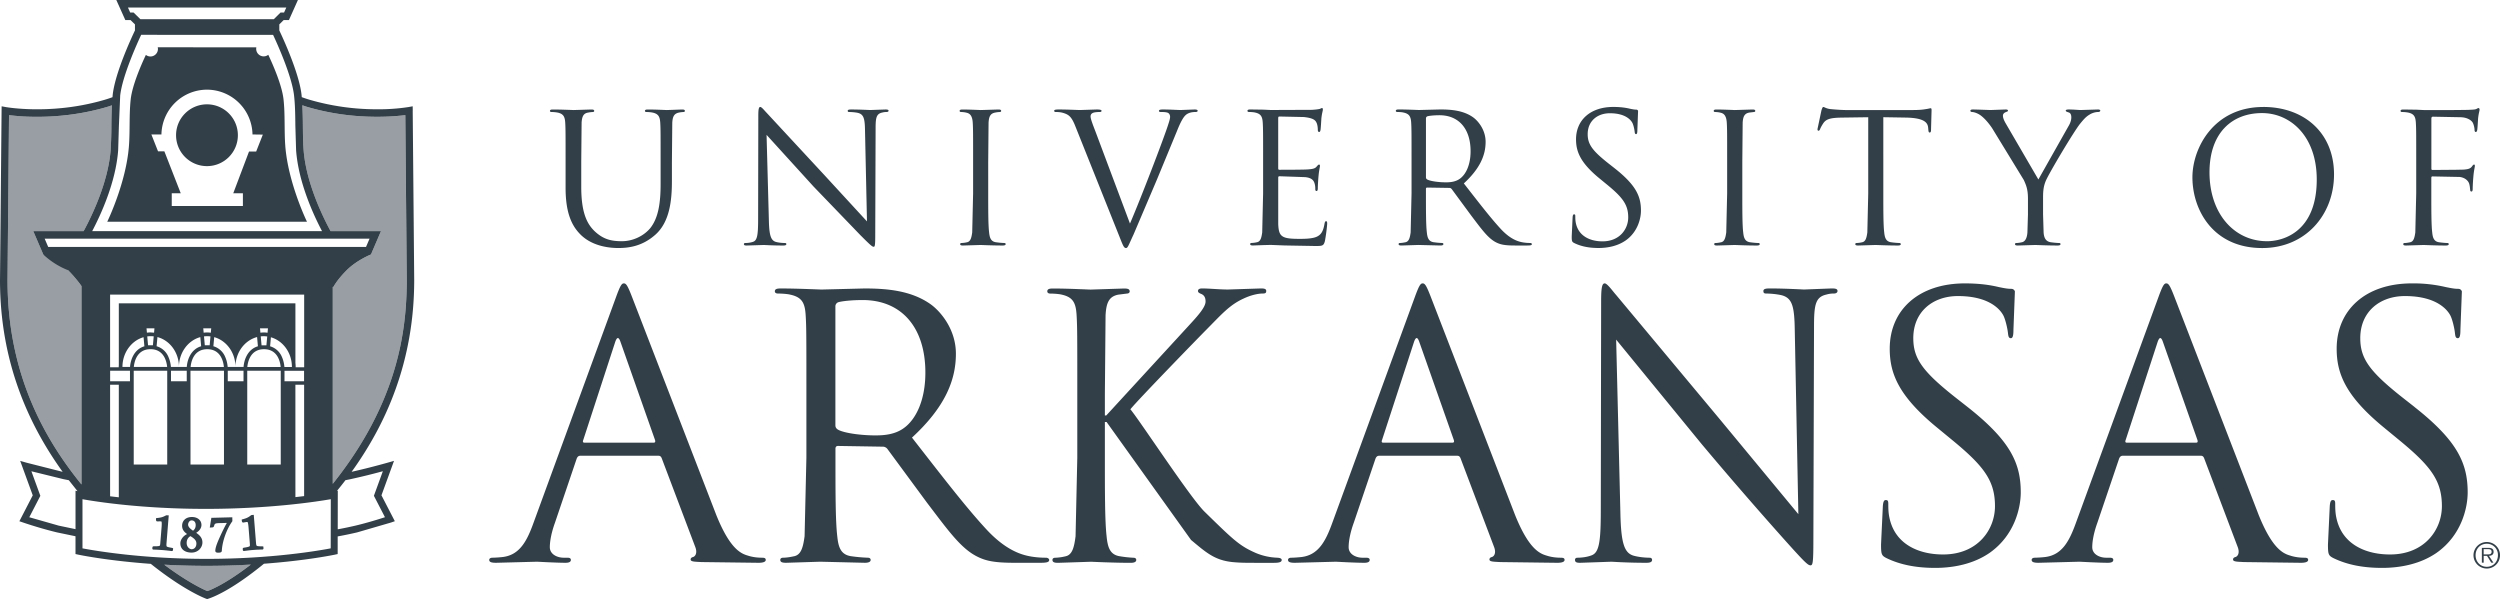
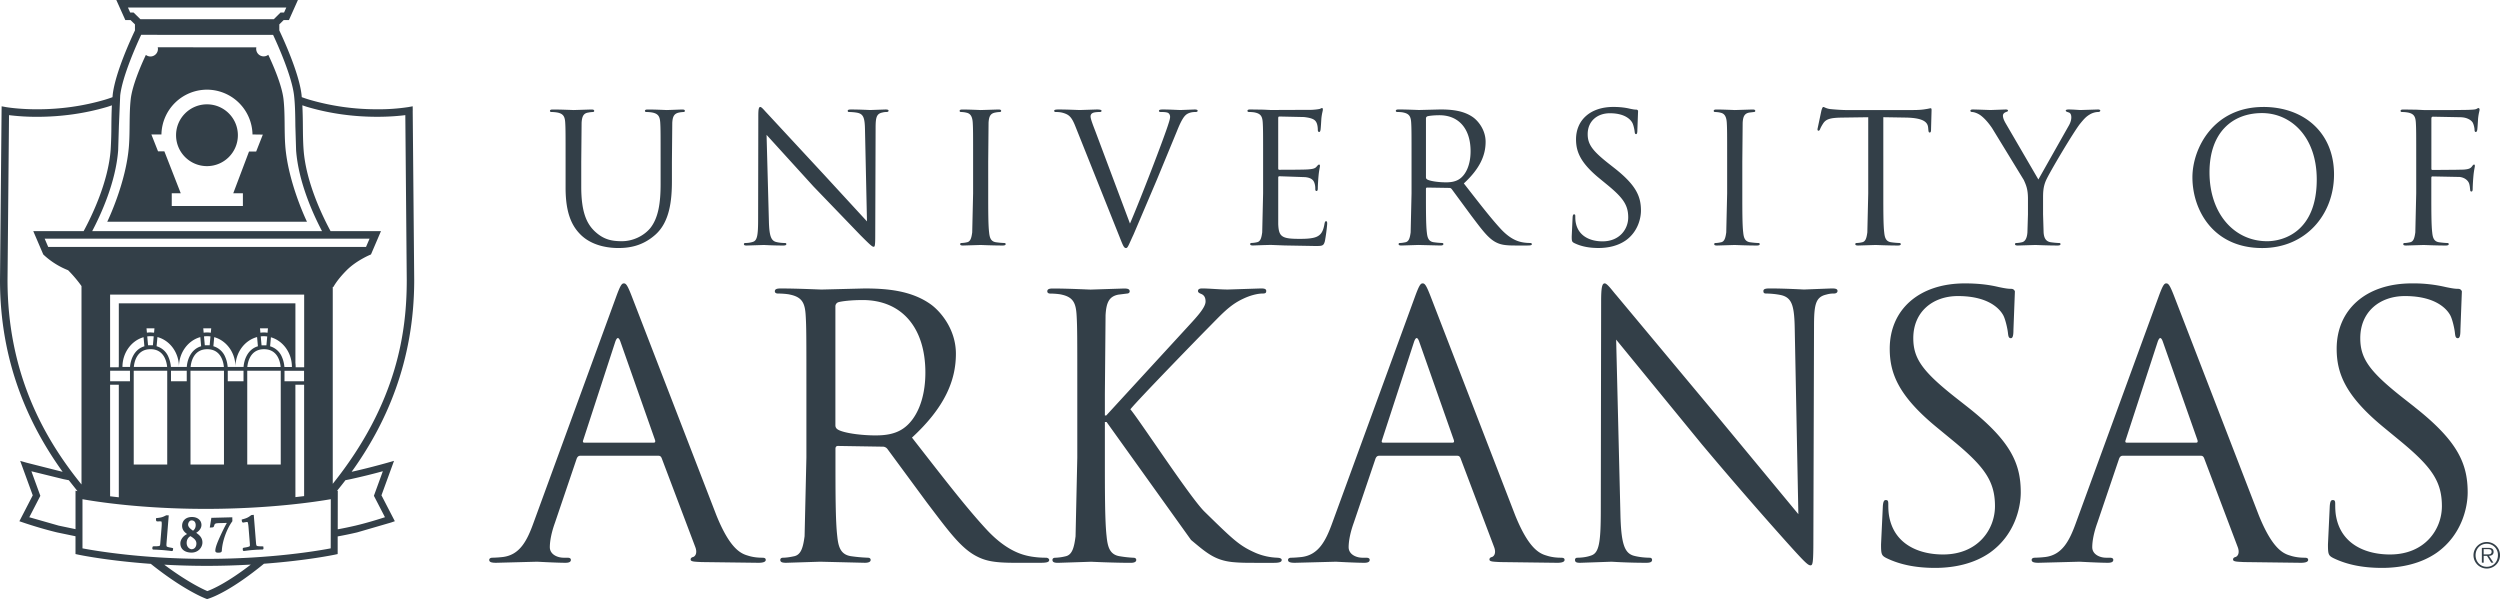
<svg xmlns="http://www.w3.org/2000/svg" viewBox="0 0 120 28.755" fill="#333f48">
  <path d="M36.581 26.77c-.174 0-.435-.017-.697-.105-.366-.104-.871-.383-1.498-1.933l-4.058-10.503c-.209-.54-.279-.627-.383-.627s-.174.104-.383.679l-3.954 10.817c-.313.871-.662 1.533-1.463 1.637a5.31 5.31 0 0 1-.505.035c-.087 0-.157.035-.157.105 0 .104.104.139.331.139l1.968-.052s.941.052 1.359.052c.157 0 .261-.035.261-.139 0-.07-.052-.105-.174-.105h-.174c-.296 0-.662-.157-.662-.505 0-.314.087-.732.244-1.167l1.045-3.083c.035-.087.087-.139.174-.139h3.745c.087 0 .122.035.157.104l1.62 4.285c.104.279 0 .435-.104.47-.07.017-.122.052-.122.122 0 .105.192.105.522.122l2.735.035c.192 0 .348-.035.348-.139 0-.087-.07-.105-.174-.105zm-5.208-5.522h-3.327c-.052 0-.087-.035-.052-.122l1.533-4.703c.087-.261.174-.261.261 0l1.655 4.703c.017.069.017.122-.07.122zm18.829 5.522c-.104 0-.348 0-.679-.052-.435-.07-1.184-.261-2.125-1.254-1.01-1.08-2.195-2.63-3.623-4.459 1.568-1.445 2.108-2.735 2.108-4.024 0-1.202-.766-2.055-1.202-2.369-.923-.662-2.09-.766-3.187-.766l-2.055.052c-.087 0-1.185-.052-1.968-.052-.192 0-.279.035-.279.139 0 .07.07.104.139.104.157 0 .453.017.592.052.575.122.714.401.749.993.035.557.035 1.045.035 3.762v3.066l-.087 3.78c-.07.505-.157.888-.505.958-.157.035-.366.07-.523.07-.104 0-.139.052-.139.105 0 .104.087.139.279.139l1.637-.052 2.143.052c.192 0 .279-.052.279-.139 0-.052-.035-.105-.139-.105a7.61 7.61 0 0 1-.784-.07c-.523-.07-.627-.453-.679-.958-.087-.732-.087-2.108-.087-3.78v-.418c0-.087.035-.139.122-.139l2.142.035a.28.28 0 0 1 .226.105l1.899 2.578c.993 1.306 1.603 2.16 2.352 2.56.453.244.888.331 1.864.331h1.237c.313 0 .418-.035.418-.139 0-.052-.07-.105-.157-.105zM42.05 20.9c-.767 0-1.568-.122-1.829-.279-.087-.052-.122-.122-.122-.209v-5.696a.21.21 0 0 1 .139-.209c.174-.052.645-.105 1.167-.105 1.864 0 3.013 1.306 3.013 3.484 0 1.324-.453 2.264-1.062 2.682-.401.279-.889.331-1.306.331zm19.257 5.87a2.92 2.92 0 0 1-1.026-.226c-.794-.348-1.075-.627-2.466-1.986-.678-.662-3.127-4.407-3.557-4.912.347-.436 3.227-3.397 3.641-3.815.745-.749 1.109-1.185 1.787-1.498.331-.157.678-.244.927-.244.133 0 .166-.035.166-.122s-.066-.122-.248-.122l-1.589.052c-.397 0-.91-.052-1.241-.052-.116 0-.198.035-.198.122 0 .07.066.104.149.139.132.052.215.157.215.366 0 .296-.43.749-.894 1.254L53.1 19.943h-.066v-1.045l.033-3.762c.033-.61.166-.906.612-.993l.414-.052c.066 0 .132-.035.132-.104 0-.105-.083-.139-.265-.139l-1.605.052c-.099 0-1.076-.052-1.82-.052-.182 0-.265.035-.265.139 0 .07.066.104.132.104.149 0 .43.017.563.052.546.122.678.401.712.993.033.557.033 1.045.033 3.762v3.066l-.083 3.78c-.066.505-.149.888-.48.958a2.44 2.44 0 0 1-.497.07c-.099 0-.132.052-.132.105 0 .104.083.139.265.139l1.589-.052s1.092.052 1.903.052c.182 0 .265-.052.265-.139 0-.052-.033-.105-.132-.105a5.41 5.41 0 0 1-.645-.07c-.497-.07-.596-.453-.646-.958-.083-.732-.083-2.108-.083-3.78v-1.707h.083l4.053 5.661c.712.592 1.125.976 2.003 1.063.364.035.678.035 1.141.035h.844c.281 0 .364-.052.364-.139 0-.07-.099-.105-.215-.105zm13.616 0c-.174 0-.436-.017-.697-.105-.366-.104-.871-.383-1.498-1.933l-4.058-10.503c-.209-.54-.279-.627-.383-.627s-.174.104-.383.679l-3.954 10.817c-.314.871-.662 1.533-1.463 1.637-.14.017-.383.035-.505.035-.087 0-.157.035-.157.105 0 .104.105.139.331.139l1.969-.052s.941.052 1.359.052c.157 0 .261-.035.261-.139 0-.07-.052-.105-.174-.105h-.174c-.296 0-.662-.157-.662-.505 0-.314.087-.732.244-1.167l1.045-3.083c.035-.087.087-.139.174-.139h3.745c.087 0 .122.035.157.104l1.62 4.285c.104.279 0 .435-.104.47-.07.017-.122.052-.122.122 0 .105.192.105.523.122l2.735.035c.192 0 .348-.035.348-.139 0-.087-.069-.105-.174-.105zm-5.208-5.522h-3.327c-.052 0-.087-.035-.052-.122l1.533-4.703c.087-.261.174-.261.261 0l1.655 4.703c.017.069.017.122-.07.122zm24.736-1.707l-.488-.383c-1.672-1.307-2.125-1.934-2.125-2.926 0-1.272.941-2.021 2.142-2.021 1.603 0 2.073.732 2.177.924s.209.662.227.871c.017.139.035.227.139.227.087 0 .122-.122.122-.401l.07-1.846s-.035-.122-.174-.122-.279-.017-.609-.087c-.436-.104-.941-.174-1.62-.174-2.212 0-3.605 1.272-3.605 3.135 0 1.184.418 2.264 2.265 3.78l.784.645c1.498 1.237 2.003 1.933 2.003 3.135 0 1.115-.819 2.317-2.491 2.317-1.167 0-2.317-.488-2.578-1.777-.052-.244-.052-.488-.052-.644 0-.139-.017-.192-.122-.192-.087 0-.122.087-.139.279l-.087 1.846c0 .47.018.54.261.662.714.348 1.515.47 2.334.47.941 0 1.881-.209 2.63-.731 1.202-.854 1.481-2.178 1.481-2.892 0-1.393-.488-2.473-2.543-4.093zm16.166 7.229c-.175 0-.436-.017-.697-.105-.366-.104-.871-.383-1.498-1.933l-4.058-10.503c-.209-.54-.279-.627-.383-.627s-.174.104-.383.679l-3.954 10.817c-.314.871-.662 1.533-1.463 1.637a5.31 5.31 0 0 1-.505.035c-.087 0-.157.035-.157.105 0 .104.104.139.331.139l1.968-.052s.941.052 1.359.052c.157 0 .261-.035.261-.139 0-.07-.052-.105-.174-.105h-.174c-.296 0-.662-.157-.662-.505 0-.314.087-.732.244-1.167l1.045-3.083c.035-.087.087-.139.174-.139h3.745c.087 0 .122.035.157.104l1.62 4.285c.104.279 0 .435-.104.47-.07.017-.122.052-.122.122 0 .105.191.105.522.122l2.734.035c.192 0 .349-.035.349-.139 0-.087-.07-.105-.174-.105zm-5.208-5.522h-3.327c-.052 0-.087-.035-.052-.122l1.533-4.703c.087-.261.174-.261.261 0l1.655 4.703c.017.069.017.122-.07.122zm10.497-1.707l-.488-.383c-1.672-1.307-2.125-1.934-2.125-2.926 0-1.272.941-2.021 2.143-2.021 1.603 0 2.073.732 2.177.924s.209.662.226.871c.017.139.035.227.139.227.087 0 .122-.122.122-.401l.07-1.846s-.035-.122-.174-.122-.279-.017-.61-.087a6.76 6.76 0 0 0-1.62-.174c-2.212 0-3.606 1.272-3.606 3.135 0 1.184.418 2.264 2.264 3.78l.784.645c1.498 1.237 2.003 1.933 2.003 3.135 0 1.115-.819 2.317-2.491 2.317-1.167 0-2.316-.488-2.578-1.777-.052-.244-.052-.488-.052-.644 0-.139-.017-.192-.122-.192-.087 0-.122.087-.139.279l-.087 1.846c0 .47.018.54.261.662.714.348 1.515.47 2.334.47.941 0 1.881-.209 2.63-.731 1.202-.854 1.481-2.178 1.481-2.892 0-1.393-.488-2.473-2.543-4.093zM87.92 13.845l-1.333.052s-.925-.052-1.63-.052c-.188 0-.314.018-.314.122 0 .07.016.122.126.122.125 0 .486.017.768.087.486.14.595.523.611 1.655l.173 8.849-3.762-4.546-4.985-5.975c-.157-.174-.423-.557-.548-.557s-.172.192-.172.871l-.016 9.981c0 1.585-.078 2.09-.47 2.212-.235.087-.517.104-.643.104-.078 0-.125.035-.125.104 0 .122.094.14.251.14l1.505-.052s.768.052 1.661.052c.188 0 .282-.035.282-.14 0-.069-.047-.104-.125-.104-.141 0-.486-.017-.784-.104-.423-.14-.58-.592-.611-2.021l-.204-8.344 4.091 4.999a196.32 196.32 0 0 0 4.091 4.721c.831.923 1.019 1.115 1.144 1.115.11 0 .141-.087.141-1.237l.031-10.207c0-1.045.063-1.428.58-1.55.188-.053.298-.053.376-.053.11 0 .172-.052.172-.122 0-.105-.11-.122-.282-.122zM26.76 5.402c.285.061.354.199.371.492.017.276.017.518.017 1.865v1.261c0 1.261.328 1.866.751 2.272.613.579 1.486.613 1.779.613.51 0 1.157-.086 1.779-.639.691-.613.795-1.65.795-2.582V7.76l.017-1.865c.017-.302.086-.44.32-.492a1.27 1.27 0 0 1 .216-.026c.035 0 .069-.017.069-.052 0-.052-.043-.069-.138-.069l-.726.026c-.052 0-.527-.026-.915-.026-.095 0-.138.018-.138.069 0 .035.035.052.069.052a1.61 1.61 0 0 1 .294.026c.285.061.354.199.372.492.017.276.017.518.017 1.865v1.08c0 .89-.104 1.624-.501 2.116-.311.371-.829.622-1.356.622-.492 0-.881-.078-1.304-.475-.371-.354-.648-.89-.648-2.133V7.76l.017-1.865c.017-.302.087-.458.32-.492a1.27 1.27 0 0 1 .216-.026c.035 0 .069-.017.069-.052 0-.052-.043-.069-.138-.069l-.855.026s-.605-.026-.993-.026c-.095 0-.138.018-.138.069 0 .035.035.052.069.052a1.61 1.61 0 0 1 .293.026zm9.085 6.383l.829-.026s.423.026.916.026c.103 0 .155-.018.155-.069 0-.035-.026-.052-.069-.052-.078 0-.268-.008-.432-.052-.233-.069-.32-.294-.337-1.002l-.112-4.137 2.254 2.479 2.254 2.34c.458.458.562.553.631.553.06 0 .078-.043.078-.613l.017-5.061c0-.518.035-.708.32-.769.104-.026.164-.026.207-.026.06 0 .095-.026.095-.06 0-.052-.061-.061-.155-.061l-.734.026s-.51-.026-.898-.026c-.104 0-.173.009-.173.061 0 .034.009.06.069.06.069 0 .268.008.423.043.268.069.328.259.337.821l.095 4.387-2.073-2.254-2.746-2.962c-.086-.086-.233-.277-.302-.277s-.095.095-.095.432l-.009 4.949c0 .786-.043 1.036-.259 1.097-.13.043-.285.052-.354.052-.043 0-.069.017-.069.052 0 .061.052.069.138.069zm10.553-6.374c.19.043.276.19.294.484.017.276.017.518.017 1.865v1.52l-.043 1.874c-.034.25-.078.441-.25.475a1.34 1.34 0 0 1-.259.035c-.052 0-.069.026-.069.052 0 .052.043.069.138.069l.846-.026s.587.026 1.062.026c.095 0 .138-.026.138-.069 0-.026-.017-.052-.069-.052a3.79 3.79 0 0 1-.389-.035c-.259-.035-.311-.225-.337-.475-.043-.363-.043-1.045-.043-1.874V7.76l.017-1.865c.017-.302.086-.449.32-.492a1.27 1.27 0 0 1 .216-.026c.034 0 .069-.017.069-.052 0-.052-.043-.069-.138-.069l-.846.026s-.587-.026-.872-.026c-.095 0-.138.018-.138.069 0 .035.034.052.069.052.061 0 .173.008.268.035zm4.603 0c.302.086.432.181.622.665l2.116 5.295c.164.415.207.535.311.535.086 0 .121-.138.363-.656l1.114-2.617.967-2.341c.233-.587.363-.734.475-.812.164-.104.354-.104.414-.104.069 0 .104-.017.104-.06s-.052-.061-.147-.061l-.674.026c-.104 0-.501-.026-.846-.026-.138 0-.19.018-.19.069 0 .043.043.052.095.052.095 0 .225 0 .328.035.087.043.112.13.112.199 0 .078-.035.199-.078.328-.19.622-1.347 3.636-1.848 4.793l-1.658-4.422c-.13-.337-.233-.605-.233-.717 0-.06.017-.13.112-.173.078-.035.233-.043.328-.043.061 0 .086-.017.086-.06s-.078-.061-.233-.061l-.803.026c-.104 0-.596-.026-1.011-.026-.138 0-.225.009-.225.061 0 .034.017.06.069.06s.199 0 .328.035zm12.592 6.175a8.46 8.46 0 0 0 .112-.838c0-.06 0-.13-.052-.13-.043 0-.06.035-.078.13-.06.354-.164.527-.389.622s-.604.095-.829.095c-.847 0-.976-.112-1.002-.708V9.28v-.76c0-.035.017-.06.06-.06l1.235.043c.337.034.414.181.449.302.035.112.035.199.035.285 0 .043.017.078.061.078.06 0 .06-.095.06-.164a9.8 9.8 0 0 1 .034-.553c.026-.285.069-.432.069-.483s-.017-.069-.043-.069c-.034 0-.069.043-.13.112-.078.086-.199.104-.406.121-.198.017-1.261.017-1.373.017-.043 0-.052-.026-.052-.086V5.678c0-.06.017-.086.052-.086l1.184.026c.466.052.553.155.613.294.043.104.052.25.052.311 0 .069.017.112.069.112.035 0 .052-.052.061-.095.017-.104.035-.484.043-.57.026-.242.069-.345.069-.406 0-.043-.009-.078-.034-.078-.043 0-.078.034-.121.043-.069.017-.207.034-.372.043l-1.978.008-.354-.017-.622-.009c-.095 0-.138.018-.138.069 0 .035.034.052.069.052.078 0 .224.008.293.026.285.061.354.199.372.492.017.276.017.518.017 1.865v1.52l-.043 1.874c-.034.25-.078.441-.25.475a1.34 1.34 0 0 1-.259.035c-.052 0-.069.026-.069.052 0 .052.043.069.138.069l.501-.018.345-.009.674.026 1.459.026c.337 0 .406 0 .467-.224zm3.773-6.184c.285.061.354.199.371.492.017.276.017.518.017 1.865v1.52l-.043 1.874c-.034.25-.078.441-.25.475-.078.017-.181.035-.259.035-.052 0-.069.026-.069.052 0 .052.043.069.138.069l.812-.026 1.062.026c.095 0 .138-.026.138-.069 0-.026-.017-.052-.069-.052a3.79 3.79 0 0 1-.389-.035c-.259-.035-.311-.225-.337-.475-.043-.363-.043-1.045-.043-1.874v-.207c0-.044.017-.069.06-.069l1.062.017c.052 0 .078.017.112.052l.941 1.278c.492.648.795 1.071 1.166 1.27.225.121.441.164.924.164h.613c.155 0 .207-.018.207-.069 0-.026-.035-.052-.078-.052-.052 0-.173 0-.337-.026-.216-.035-.588-.13-1.054-.622-.501-.536-1.088-1.304-1.797-2.211.777-.717 1.045-1.356 1.045-1.995 0-.596-.38-1.019-.596-1.175-.458-.328-1.036-.38-1.581-.38l-1.019.026c-.043 0-.588-.026-.976-.026-.095 0-.138.018-.138.069 0 .035.034.052.069.052.078 0 .225.008.294.026zm1.08.285c0-.052.026-.086.069-.104.087-.026.32-.052.579-.052.924 0 1.494.648 1.494 1.727 0 .656-.225 1.123-.527 1.33-.199.138-.441.164-.648.164-.38 0-.777-.061-.907-.138-.043-.026-.06-.06-.06-.104zm9.586 5.856c.596-.423.734-1.08.734-1.434 0-.691-.242-1.226-1.261-2.03l-.242-.19c-.829-.648-1.054-.959-1.054-1.451 0-.63.467-1.002 1.063-1.002.795 0 1.027.363 1.08.458s.103.328.112.432c.009.069.017.112.069.112.043 0 .061-.06.061-.199l.034-.916s-.017-.061-.086-.061-.138-.009-.302-.043c-.216-.052-.466-.086-.803-.086-1.097 0-1.787.63-1.787 1.555 0 .588.207 1.123 1.123 1.874l.389.319c.743.613.993.959.993 1.555 0 .553-.406 1.149-1.235 1.149-.579 0-1.149-.242-1.279-.881-.026-.121-.026-.242-.026-.32 0-.069-.009-.095-.06-.095-.043 0-.061.043-.069.139l-.043.915c0 .233.009.268.13.328.354.173.751.233 1.157.233.466 0 .933-.104 1.304-.363zm4.56-6.132c.19.043.276.19.294.484.017.276.017.518.017 1.865v1.52l-.043 1.874c-.035.25-.078.441-.25.475-.078.017-.181.035-.259.035-.052 0-.069.026-.069.052 0 .052.043.069.138.069l.847-.026s.587.026 1.063.026c.095 0 .138-.026.138-.069 0-.026-.017-.052-.069-.052-.078 0-.267-.017-.389-.035-.259-.035-.311-.225-.336-.475-.043-.363-.043-1.045-.043-1.874V7.76l.017-1.865c.017-.302.086-.449.32-.492l.216-.026c.035 0 .069-.017.069-.052 0-.052-.043-.069-.138-.069l-.846.026s-.588-.026-.873-.026c-.095 0-.138.018-.138.069 0 .035.035.052.069.052.06 0 .172.008.268.035zm8.645 6.305c0-.026-.018-.052-.069-.052a3.78 3.78 0 0 1-.389-.035c-.259-.035-.311-.225-.337-.475-.043-.363-.043-1.045-.043-1.874V5.626l1.089.018c.829.017 1.036.216 1.062.475l.009.095c.009.121.026.147.069.147.034 0 .061-.035.061-.112l.026-.95c0-.052 0-.103-.043-.103-.035 0-.112.026-.242.043-.138.026-.337.043-.613.043h-3.239c-.104 0-.432-.017-.683-.043-.233-.017-.32-.104-.38-.104-.035 0-.069.112-.086.164l-.19.898c0 .052.017.078.043.078.034 0 .061-.017.086-.086.026-.061.052-.121.147-.268.138-.207.345-.267.881-.276l1.279-.018V9.28l-.043 1.874c-.034.25-.077.441-.25.475a1.34 1.34 0 0 1-.259.035c-.052 0-.069.026-.069.052 0 .052.043.069.138.069l.846-.026s.588.026 1.063.026c.095 0 .138-.026.138-.069zm3.428-6.339c.078 0 .242.052.371.138.156.104.372.319.587.639l1.52 2.487c.112.25.199.441.199.907v.742l-.026.864c-.017.25-.095.441-.268.475-.078.017-.181.035-.259.035-.052 0-.069.026-.069.052 0 .052.043.069.138.069l.847-.026s.587.026 1.062.026c.095 0 .138-.026.138-.069 0-.026-.017-.052-.069-.052-.078 0-.268-.017-.389-.035-.26-.035-.337-.225-.354-.475l-.026-.864v-.742c0-.285 0-.553.13-.864.155-.372 1.365-2.401 1.65-2.747.19-.233.285-.337.458-.44.138-.086.302-.121.397-.121.069 0 .112-.026.112-.069 0-.034-.052-.052-.112-.052l-.838.026c-.069 0-.345-.026-.57-.026-.086 0-.138.018-.138.052 0 .043.052.06.129.086.104.026.138.121.138.242 0 .113-.035.259-.147.441l-1.434 2.539-1.589-2.729c-.069-.129-.112-.233-.112-.337 0-.069.043-.121.112-.156.078-.034.13-.043.13-.077s-.017-.061-.112-.061l-.726.026c-.043 0-.691-.026-.855-.026-.078 0-.112.026-.112.061 0 .043.043.06.086.06zm13.974-.242c-2.384 0-3.403 1.978-3.403 3.377 0 1.555.985 3.394 3.351 3.394 2.081 0 3.446-1.598 3.446-3.533 0-2.012-1.451-3.239-3.394-3.239zm.181 6.443c-1.554 0-2.764-1.296-2.764-3.308 0-1.891 1.08-2.842 2.522-2.842 1.365 0 2.626 1.114 2.626 3.187 0 2.513-1.606 2.963-2.384 2.963zm9.932-3.679c-.034 0-.061.043-.095.086-.078.112-.19.138-.397.156l-.389.008-1.105.009c-.052 0-.06-.026-.06-.078V5.696c0-.069.026-.095.077-.095l1.33.026c.337.009.535.164.587.277s.078.259.078.328c0 .06.018.104.06.104s.06-.052.069-.095c.017-.104.035-.484.043-.57.026-.242.069-.345.069-.406 0-.043-.017-.078-.052-.078s-.069.034-.121.052c-.078.026-.216.026-.38.035a89.23 89.23 0 0 1-2.125.008l-.354-.017-.622-.009c-.095 0-.138.018-.138.069 0 .035.035.052.069.052a1.61 1.61 0 0 1 .294.026c.285.061.354.199.371.492.017.276.017.518.017 1.865v1.52l-.043 1.874c-.035.25-.078.441-.251.475-.078.017-.181.035-.259.035-.052 0-.069.026-.069.052 0 .052.043.069.138.069l.846-.026s.587.026 1.062.026c.095 0 .138-.026.138-.069 0-.026-.017-.052-.069-.052-.078 0-.268-.017-.389-.035-.259-.035-.311-.225-.336-.475-.043-.363-.043-1.045-.043-1.874v-.734c0-.061.017-.078.06-.078l1.304.026c.268.035.406.19.449.311.035.104.043.224.052.311 0 .043.018.077.061.077.06 0 .06-.086.06-.164a10.14 10.14 0 0 1 .035-.579c.026-.285.069-.432.069-.483 0-.043-.009-.069-.043-.069zm.94 18.586c0-.118-.064-.188-.252-.188h-.311v.711h.088v-.328h.16l.203.328h.104l-.215-.328c.126-.004.224-.056.224-.195zm-.343.126h-.133v-.252h.203c.087 0 .178.013.178.124 0 .145-.148.128-.249.128zm.017-.595a.64.64 0 0 0-.639.635.64.64 0 0 0 .639.639c.351 0 .635-.286.635-.639s-.284-.635-.635-.635zm0 1.19c-.311 0-.538-.242-.538-.555s.227-.551.538-.551a.53.53 0 0 1 .534.551c0 .313-.225.555-.534.555zM9.417 25.575c.13-.078.249-.206.253-.369.005-.222-.175-.383-.439-.39h-.018c-.28 0-.465.162-.472.412-.005.203.12.321.239.406-.185.088-.319.265-.323.439-.007.271.193.444.52.452h.017c.319 0 .516-.242.522-.476.005-.213-.113-.348-.299-.474zm-.217-.596c.185.005.195.181.193.235-.003.111-.039.186-.127.261-.114-.082-.24-.175-.237-.3.002-.068.054-.196.171-.196zm.001 1.383v.022l-.006-.022c-.102-.003-.24-.113-.235-.314.003-.14.069-.253.182-.314.176.111.289.2.285.366-.004.154-.097.262-.226.262zm2.449-1.284l.014.007.015-.002.073-.013.09-.015c.034-.001.04.003.041.004.014.021.034.084.048.266l.059.739c.006.076.011.13-.005.152-.011.014-.055.039-.25.069a.54.54 0 0 0-.042.007c-.021.007-.044.022-.042.058l.004.047c.002.035.029.051.053.051l.055-.007.111-.014a5.94 5.94 0 0 1 .264-.027l.038-.003.016-.001a4.39 4.39 0 0 1 .233-.013 3.88 3.88 0 0 1 .171-.006c.03-.003.054-.024.051-.06l-.003-.044-.003-.04-.044-.008c-.008-.001-.018-.001-.032-.001h-.01-.013c-.179 0-.213-.021-.219-.028-.022-.022-.03-.077-.036-.158l-.103-1.281-.004-.044-.044.003-.033.003-.013.001c-.026.002-.049.019-.073.038l-.018.013c-.103.075-.18.109-.361.157l-.037.01.003.038c.003.035.007.083.047.104zm-3.423 1.214c-.175-.028-.215-.052-.223-.064-.018-.025-.017-.081-.011-.162l.103-1.281.004-.047-.047-.002a.78.78 0 0 1-.043-.003h-.006c-.024 0-.047.012-.072.025l-.021.01c-.113.058-.195.079-.381.098l-.038.004-.003.038c-.003.035-.006.082.029.11l.012.01h.016l.074-.002.059-.001.033.001c.027.001.038.008.039.01.015.033.017.123.005.27l-.06.739c-.006.076-.01.131-.029.149-.007.006-.039.028-.219.028h-.036-.022l-.023.001c-.023.004-.048.016-.051.053l-.004.045c-.003.037.022.058.048.06h.017l.146.005.302.019.024.002.225.023a4.24 4.24 0 0 1 .169.021c.031 0 .057-.016.06-.051l.004-.045.003-.039-.042-.015a.44.44 0 0 0-.043-.008zM19.812 5.315l-.003-.213-.209.038a9.34 9.34 0 0 1-1.494.105 11.51 11.51 0 0 1-3.257-.46 5.99 5.99 0 0 1-.365-.122l-.01-.114c-.118-1.058-.911-2.76-1.067-3.088V1.17l.21-.208h.252L14.3 0H5.583l.432.962h.249l.214.209v.289c-.156.328-.95 2.03-1.068 3.088l-.01.117a6.01 6.01 0 0 1-.362.121c-1.034.305-2.13.46-3.257.46-.901 0-1.488-.104-1.493-.105l-.209-.038-.003.212L0 13.442c0 3.93 1.369 6.931 3.007 9.206l-1.722-.436-.316-.09.603 1.654-.642 1.243.183.063c.008.003.807.278 1.627.474l.884.184v.854l.132.029c.018.004 1.357.288 3.483.442 1.589 1.269 2.593 1.651 2.646 1.67l.058.021.059-.019c.279-.09 1.166-.449 2.668-1.678 2.083-.155 3.388-.433 3.406-.436l.132-.029.001-.846a18.78 18.78 0 0 0 .933-.193l1.628-.474.182-.063-.642-1.243.603-1.654-.316.09a33.32 33.32 0 0 1-1.719.436c1.637-2.274 3.004-5.274 3.004-9.205l-.072-8.126zM6.411.601h-.162l-.108-.24h7.602l-.108.24h-.168l-.324.321H6.739zm-.739 6.607l.035-1.161.062-1.46c.104-.938.81-2.493 1.007-2.915l6.332.002c.198.422.903 1.977 1.007 2.915.052.466.057.971.062 1.459l.035 1.162c.111 1.533.825 3.088 1.245 3.885H4.425c.419-.796 1.135-2.353 1.247-3.887zm5.257 10.405c-.008-.099-.033-.283-.115-.47a.88.88 0 0 0-.572-.524l.04-.436c.586.163 1.02.741 1.02 1.43 0-.697.443-1.279 1.038-1.435l.04.443c-.498.146-.666.656-.689.993zm.76.182v.505h-.756v-.505zm-3.485-.182a1.51 1.51 0 0 0-.115-.47.88.88 0 0 0-.572-.524l.04-.44c.593.158 1.033.739 1.033 1.434 0-.691.437-1.271 1.025-1.432l.04.439c-.498.146-.666.656-.689.992zm.76.182v.505h-.756v-.505zm-3.677.505v-.505h.952v.505zm.416.167v5.404l-.418-.049v-5.355h.002zm.175-.853c0-.686.43-1.262 1.013-1.428l.04.436c-.498.146-.666.656-.689.992zm1.356-1.658c-.062 0-.122.005-.182.013l-.019-.209h.381l-.019.209-.161-.012zm.145.189l-.039.428h-.233l-.039-.425a1.25 1.25 0 0 1 .166-.012c.049 0 .097.003.145.009zm-.155.616c.667 0 .78.632.799.853H6.424c.02-.222.134-.853.801-.853zm-.805 1.034h1.608v4.503H6.419zm3.526-1.838c-.057 0-.113.006-.169.013l-.019-.209h.381l-.019.21a1.42 1.42 0 0 0-.174-.013zm.158.191l-.039.426h-.233l-.039-.427c.05-.006.101-.01.153-.01a1.25 1.25 0 0 1 .158.011zm-.155.614c.668 0 .78.632.799.854H9.149c.02-.222.133-.854.801-.854zm-.805 1.034h1.608v4.502H9.144zm3.513-1.838c-.053 0-.104.006-.156.012l-.019-.209h.381l-.019.211c-.061-.008-.124-.014-.187-.014zm.171.193l-.039.424h-.233l-.039-.429a1.26 1.26 0 0 1 .14-.008 1.25 1.25 0 0 1 .171.013zm-.154.611c.668 0 .78.632.799.854h-1.6c.02-.222.134-.854.801-.854zm-.805 1.034h1.608v4.502h-1.608zm1.097-1.175l.039-.432c.58.168 1.008.742 1.008 1.427h-.36c-.008-.099-.033-.283-.115-.47a.88.88 0 0 0-.572-.524zm.691 1.176h.939v.505h-.939zm.523.671h.416.003v5.345l-.418.049zm.416-.838h-.403v-.015c0-.068-.005-.135-.012-.201v-2.855H5.703v2.954l-.005.102v.015h-.411-.002v-3.49h9.315v3.49zM2.314 11.853l-.17-.397h15.595l-.17.397zm1.311 11.702v1.844l-.807-.169-1.412-.403.531-1.028-.43-1.178 1.537.378.26.052.416.524zm.287-.301C1.996 20.898.361 17.775.361 13.442l.072-7.915a10.68 10.68 0 0 0 1.348.08c1.162 0 2.293-.16 3.359-.474.078-.023.154-.051.231-.077-.017.328-.022.661-.025.988a18.77 18.77 0 0 1-.034 1.138c-.114 1.567-.917 3.211-1.298 3.913H1.597l.479 1.118a3.74 3.74 0 0 0 1.193.758c.336.337.56.642.643.761zm6.041 5.118c-.206-.087-.958-.436-2.069-1.267.626.034 1.308.056 2.035.056.76 0 1.47-.024 2.119-.061-1.139.877-1.839 1.183-2.085 1.272zm5.921-2.051c-.557.107-2.835.505-5.955.505s-5.401-.398-5.96-.505v-2.359c.653.117 2.843.464 5.917.464 3.084 0 5.338-.349 6.002-.465zm2.502-3.701l-.429 1.178.531 1.028c-.28.091-.841.267-1.412.403a18.25 18.25 0 0 1-.855.178l.003-1.852-.04.008c.137-.167.273-.337.407-.514l.258-.052a30.57 30.57 0 0 0 1.537-.378zm-2.404.602v-9.448h.031s.165-.331.639-.805c.483-.483 1.165-.756 1.165-.756l.479-1.118h-2.418c-.381-.703-1.183-2.346-1.296-3.911-.027-.365-.031-.759-.034-1.14a23.54 23.54 0 0 0-.025-.99c.078.026.155.055.234.078 1.067.315 2.197.474 3.359.474.622 0 1.094-.047 1.349-.08l.069 7.915c0 2.399-.416 5.858-3.551 9.781zm-1.237-12.578s-.913-1.872-1.043-3.662c-.052-.711-.003-1.5-.083-2.214-.074-.669-.49-1.626-.732-2.139-.061.048-.137.077-.22.077a.36.36 0 0 1-.352-.435L7.571 2.27a.35.35 0 0 1 .01.081.36.36 0 0 1-.36.36c-.083 0-.158-.029-.219-.076-.242.515-.654 1.466-.728 2.132-.079.714-.031 1.503-.083 2.214-.129 1.79-1.043 3.662-1.043 3.662zm-6.986-4.19a2.19 2.19 0 0 1 2.186-2.15 2.19 2.19 0 0 1 2.185 2.15l.496.007-.32.813h-.343l-.757 2.004h.463v.611H8.244v-.611h.432L7.89 7.265h-.304l-.32-.81zm2.392 18.865c.055-.001.107-.002.127-.054a.52.52 0 0 0 .017-.052c.01-.033.013-.046.051-.074s.166-.029.252-.031h.011l.29-.008c-.097.167-.228.439-.291.576-.115.251-.258.563-.263.754 0 .01-.002.042.022.067s.07.032.113.032h.018c.059-.002.157-.004.16-.097.021-.441.229-1.03.497-1.402l.009-.012v-.015l-.003-.128-.001-.045-.045.001-.922.024-.038.001-.006.037-.061.375-.009.054.055-.001zM9.935 7.974c.819 0 1.483-.664 1.483-1.483s-.664-1.483-1.483-1.483-1.484.664-1.484 1.483.664 1.483 1.484 1.483z" />
-   <path d="M16.642 12.97c-.474.474-.639.805-.639.805h-.031v9.448c3.136-3.923 3.551-7.381 3.551-9.781l-.069-7.915c-.254.033-.726.08-1.348.08-1.162 0-2.292-.16-3.359-.474-.079-.023-.156-.051-.234-.078.017.329.022.662.025.99.004.381.008.774.034 1.14.113 1.565.915 3.208 1.296 3.911h2.418l-.479 1.118c0 0-.682.273-1.165.756zM7.884 27.104c1.111.831 1.863 1.18 2.069 1.267.247-.089.946-.395 2.085-1.272-.649.037-1.359.061-2.119.061a37.19 37.19 0 0 1-2.035-.056zM1.78 5.606c-.622 0-1.094-.047-1.348-.08l-.071 7.915c0 4.333 1.635 7.456 3.551 9.812v-9.521a5.81 5.81 0 0 0-.643-.761c-.504-.505-1.193-.758-1.193-.758l-.479-1.118h2.417c.381-.702 1.184-2.346 1.298-3.913.026-.365.03-.758.034-1.138.003-.327.008-.66.025-.988-.077.026-.154.054-.231.077-1.067.315-2.197.474-3.359.474z" opacity=".5" />
</svg>